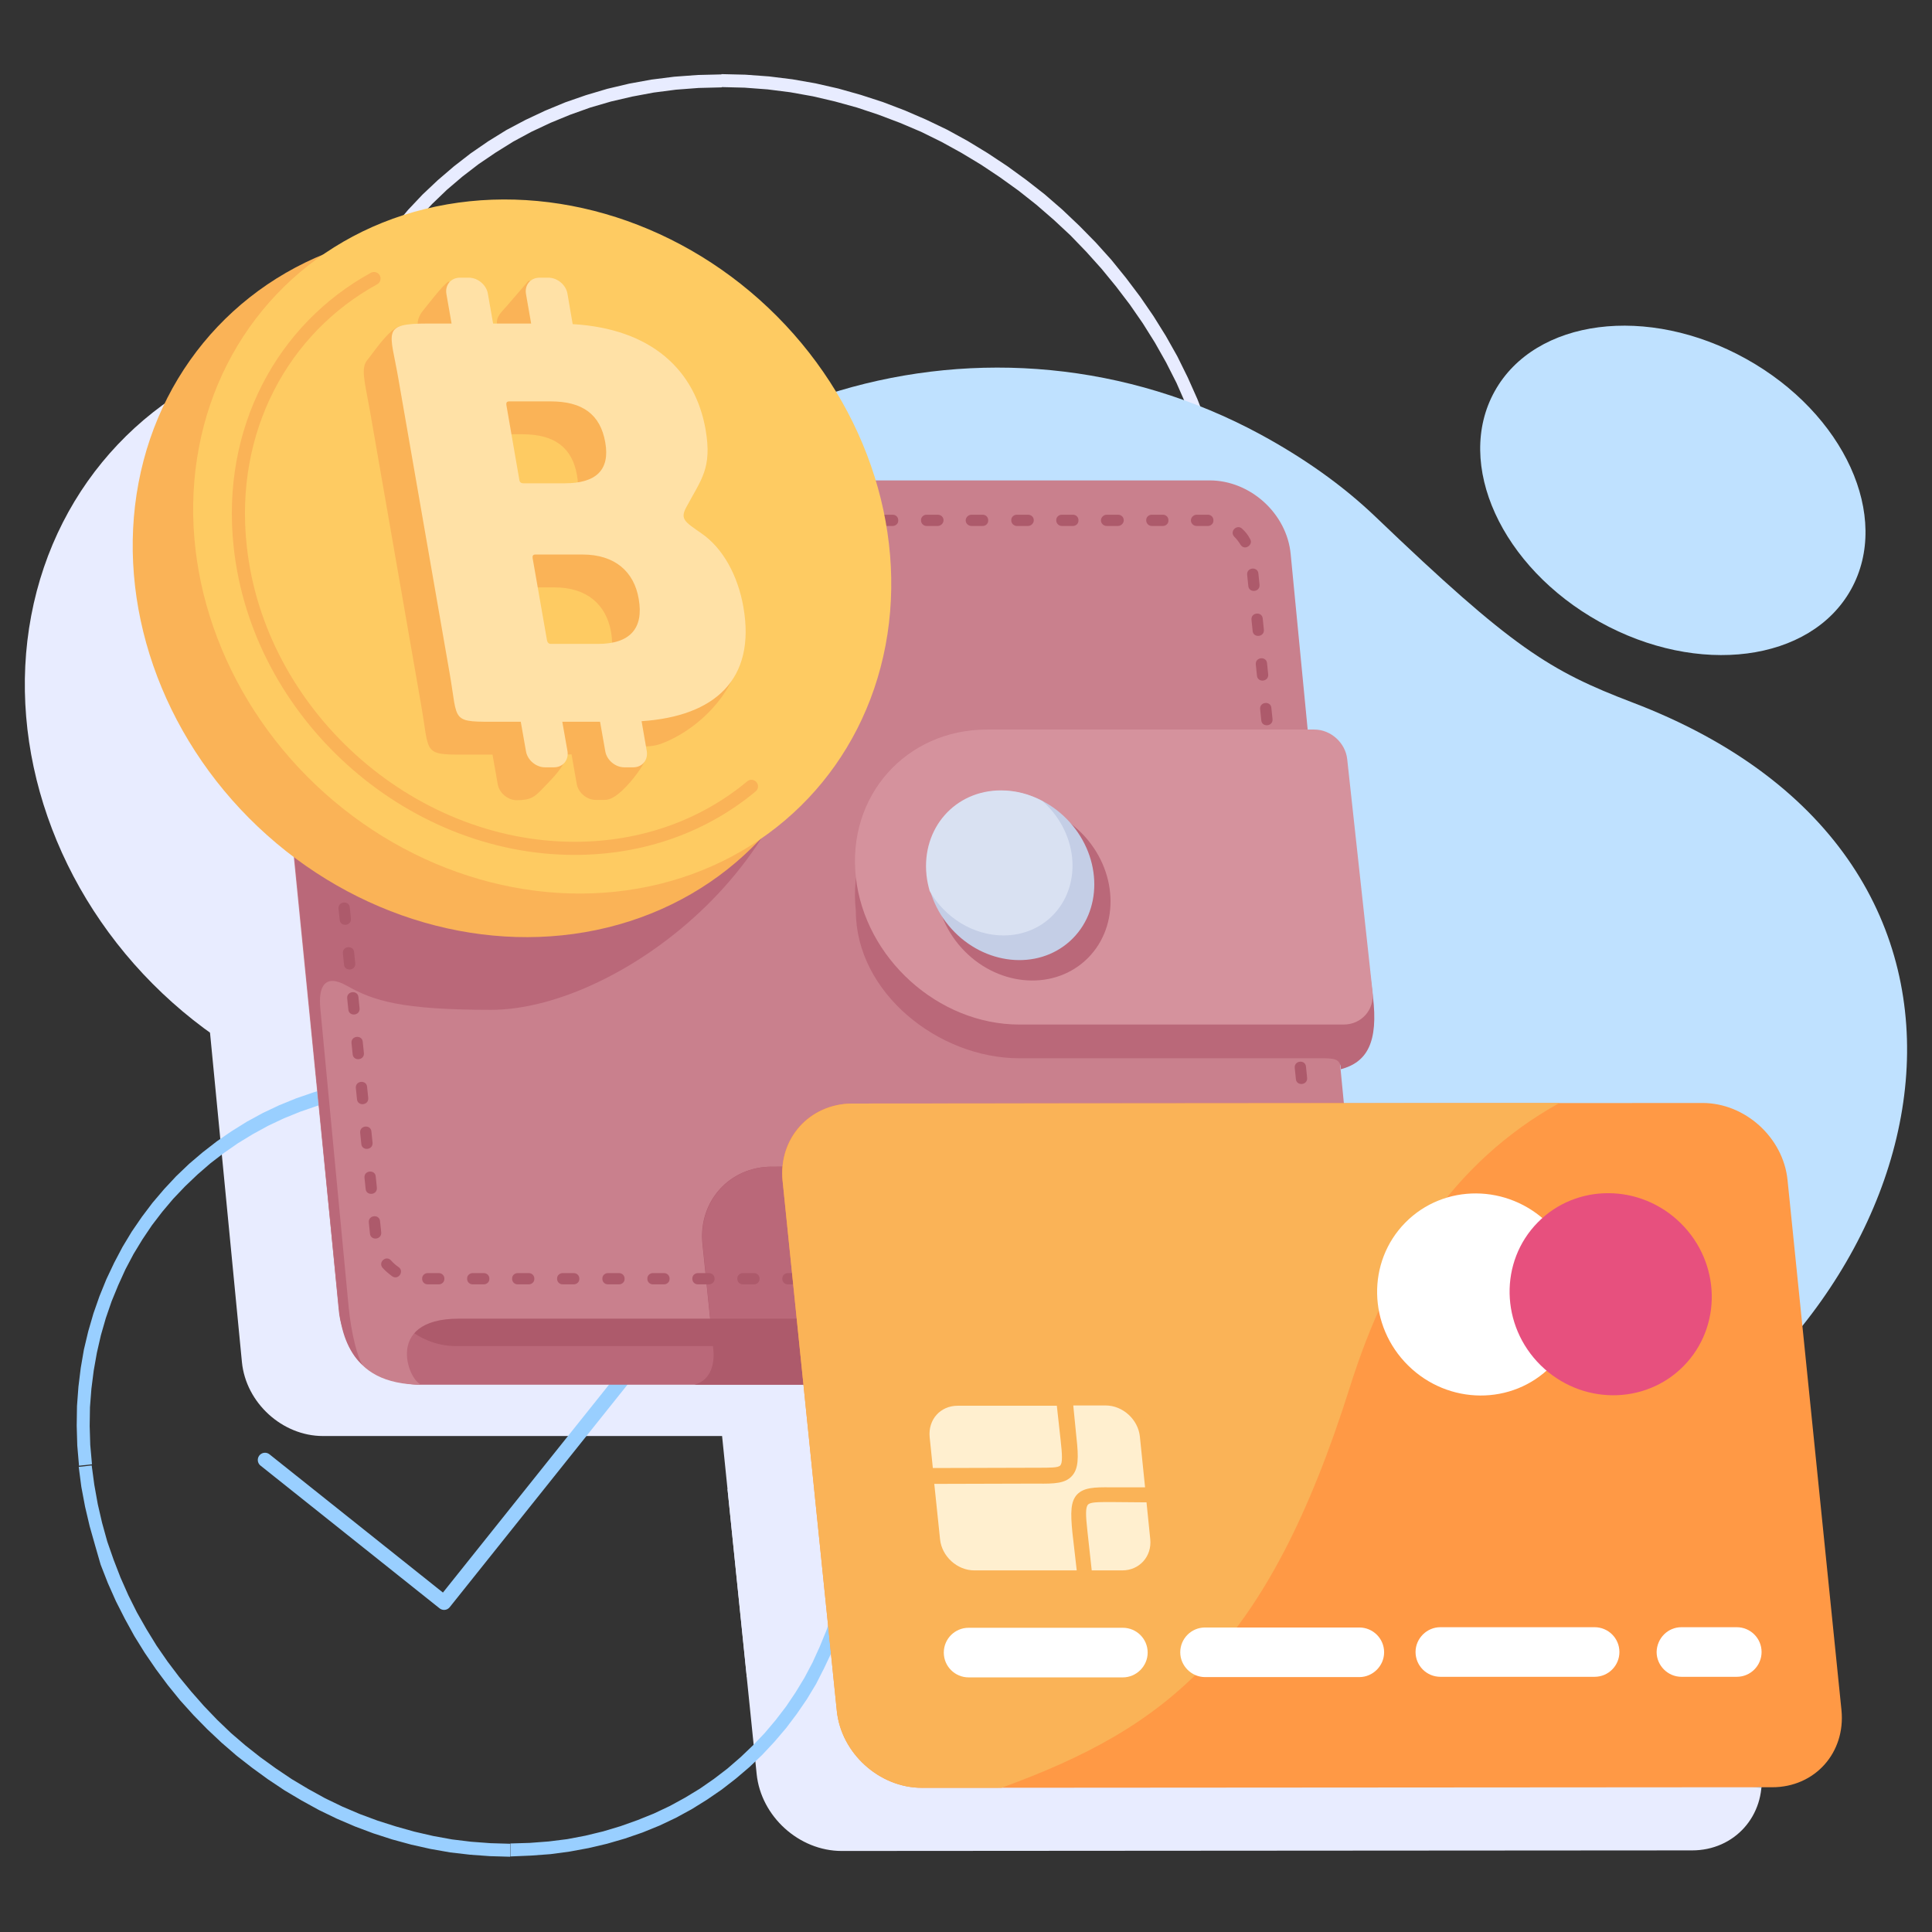
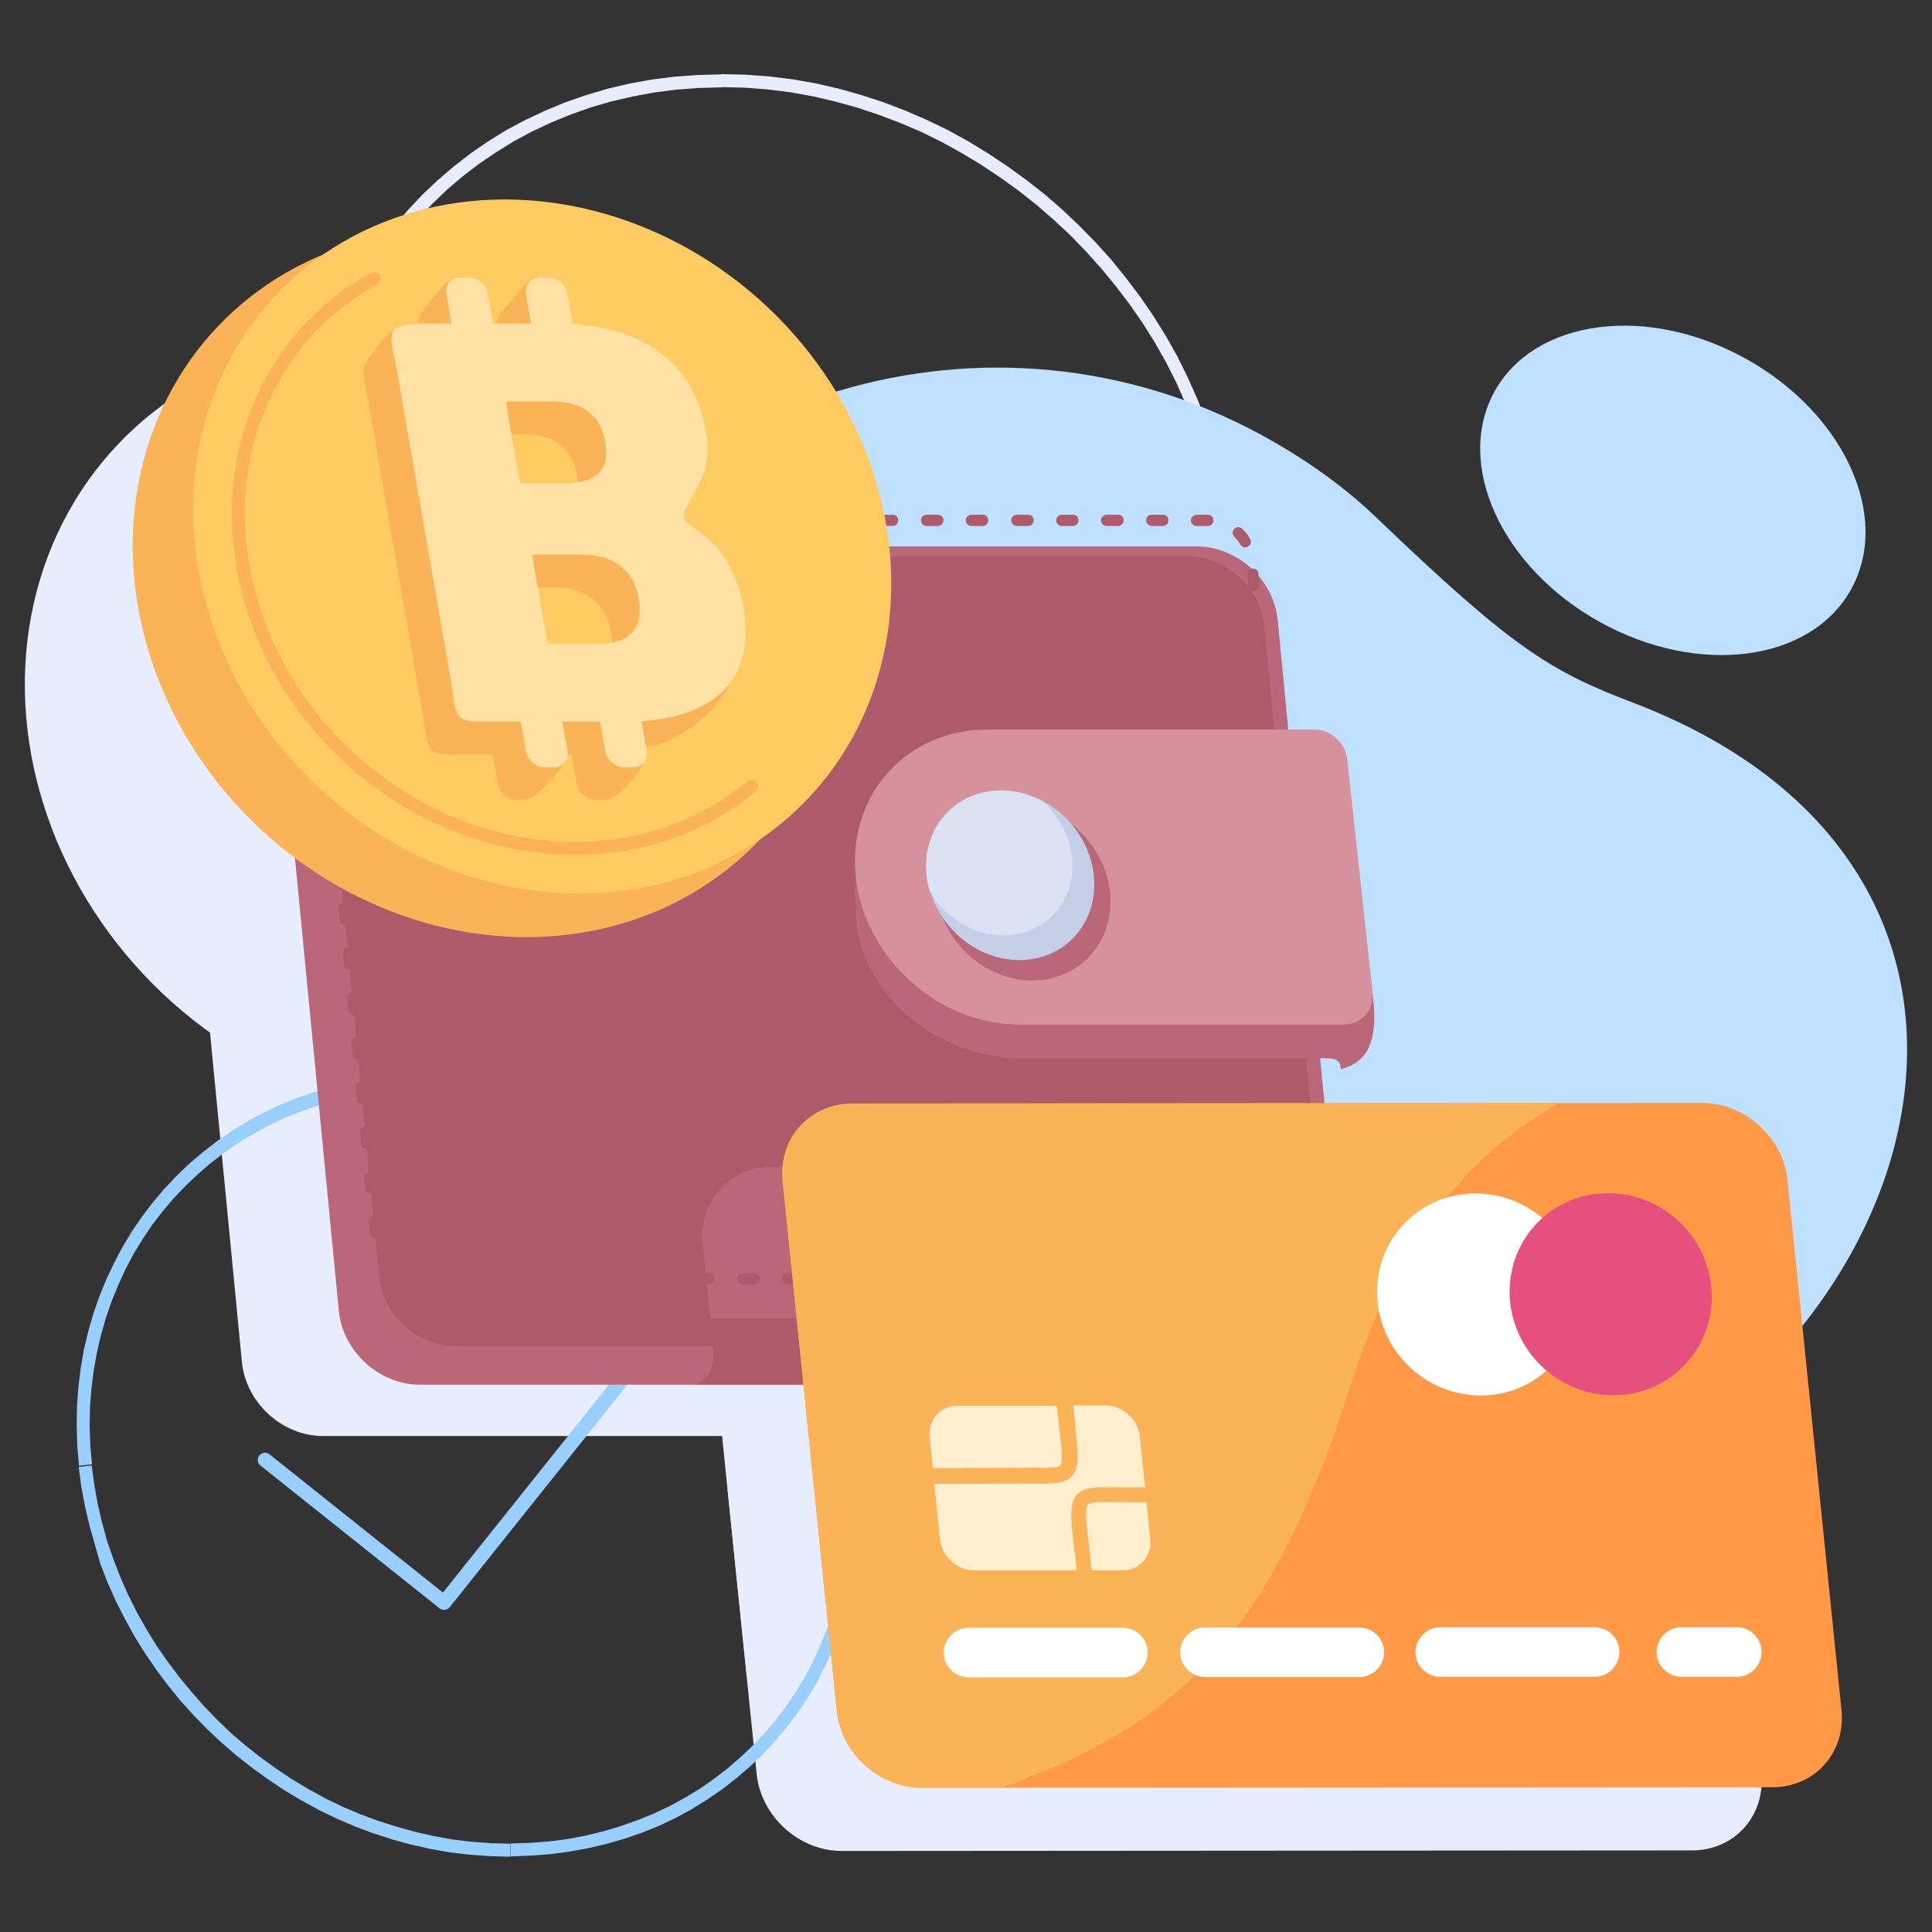
<svg xmlns="http://www.w3.org/2000/svg" version="1.1" id="Layer_1" x="0px" y="0px" viewBox="0 0 670 670" style="enable-background:new 0 0 670 670;" xml:space="preserve">
  <rect x="0" y="0" width="670" height="670" fill="#333333" stroke="none" />
  <style type="text/css">
	.st0{fill:none;}
	.st1{fill:#E8ECFF;}
	.st2{fill-rule:evenodd;clip-rule:evenodd;fill:#BFE1FF;}
	.st3{fill-rule:evenodd;clip-rule:evenodd;fill:#E8ECFF;}
	.st4{fill:#99CFFF;}
	.st5{fill:none;stroke:#99CFFF;stroke-width:5;stroke-linecap:round;stroke-linejoin:round;stroke-miterlimit:22.926;}
	.st6{fill-rule:evenodd;clip-rule:evenodd;fill:#BA6879;}
	.st7{fill-rule:evenodd;clip-rule:evenodd;fill:#AD5A6B;}
	.st8{fill-rule:evenodd;clip-rule:evenodd;fill:#C9808D;}
	.st9{fill:#AD5A6B;}
	.st10{fill-rule:evenodd;clip-rule:evenodd;fill:#FAB357;}
	.st11{fill-rule:evenodd;clip-rule:evenodd;fill:#FECB62;}
	.st12{fill:#FAB357;}
	.st13{fill:#FFE1A6;}
	.st14{fill:none;stroke:#FAB357;stroke-width:4.55;stroke-linecap:round;stroke-linejoin:round;stroke-miterlimit:22.926;}
	.st15{fill-rule:evenodd;clip-rule:evenodd;fill:#99CFFF;}
	.st16{fill-rule:evenodd;clip-rule:evenodd;fill:#FF9945;}
	.st17{fill-rule:evenodd;clip-rule:evenodd;fill:#FFFFFF;}
	.st18{fill:none;stroke:#FAB357;stroke-width:6.73;stroke-miterlimit:22.926;}
	.st19{fill-rule:evenodd;clip-rule:evenodd;fill:#FFEFCF;}
	.st20{fill-rule:evenodd;clip-rule:evenodd;fill:#E7507E;}
	.st21{fill-rule:evenodd;clip-rule:evenodd;fill:#D5929D;}
	.st22{fill-rule:evenodd;clip-rule:evenodd;fill:#C4CEE6;}
	.st23{fill-rule:evenodd;clip-rule:evenodd;fill:#D9E1F2;}
</style>
  <g id="Слой_x0020_1">
    <rect class="st0" width="670" height="670" />
    <g id="_1837761215744">
      <g>
        <path class="st1" d="M427.8,185.9l-4.5,0.5l0,0l-1.1-8l-1.5-7.9l-1.8-7.8l-2.2-7.7l-2.6-7.5l-2.9-7.4l-3.2-7.3l-3.6-7.1l-3.9-6.9     l-4.2-6.7l-4.5-6.5l-4.8-6.3l-5-6.1l-5.3-5.9l-5.5-5.7l-5.8-5.4l-6-5.2l-6.2-4.9l-6.4-4.6l-6.6-4.4l-6.8-4.1l-6.9-3.8l-7.1-3.5     l-7.3-3.1l-7.4-2.8l-7.5-2.5l-7.6-2.1l-7.7-1.8l-7.8-1.4l-7.9-1l-8-0.6l-8-0.2l0-4.5l8.3,0.2l8.2,0.6l8.1,1l8,1.4l7.9,1.8     l7.8,2.2l7.7,2.5l7.6,2.9l7.4,3.2l7.3,3.5l7.1,3.9l6.9,4.2l6.8,4.5l6.6,4.8l6.4,5l6.1,5.3l5.9,5.6l5.7,5.8l5.4,6l5.1,6.3l4.9,6.5     l4.6,6.7l4.3,6.9l4,7.1l3.6,7.3l3.3,7.4l3,7.6l2.6,7.8l2.3,7.9l1.9,8l1.5,8.1L427.8,185.9L427.8,185.9z M284.6,346.5l0-4.5l0,0     l8-0.2l7.9-0.6l7.7-1l7.5-1.4l7.3-1.7l7.2-2.1l7-2.4l6.8-2.8l6.5-3.1l6.3-3.4l6.1-3.7l5.9-4l5.6-4.3l5.4-4.6l5.1-4.9l4.8-5.1     l4.6-5.4l4.3-5.6l4-5.9l3.7-6.1l3.4-6.3l3-6.5l2.7-6.7l2.4-6.9l2-7.1l1.7-7.2l1.3-7.4l0.9-7.5l0.5-7.7l0.1-7.8l-0.3-7.9l-0.7-8     l4.5-0.5l0.7,8.2l0.3,8.1l-0.1,8l-0.6,7.9l-1,7.8l-1.3,7.6l-1.7,7.5l-2.1,7.3l-2.5,7.1l-2.8,6.9l-3.1,6.7l-3.5,6.5l-3.8,6.3     l-4.1,6.1l-4.4,5.8l-4.7,5.6l-5,5.3l-5.3,5l-5.5,4.8l-5.8,4.5l-6.1,4.2l-6.3,3.9l-6.5,3.5l-6.8,3.2l-7,2.9l-7.2,2.5l-7.4,2.2     l-7.6,1.8l-7.8,1.4l-7.9,1l-8.1,0.6L284.6,346.5L284.6,346.5L284.6,346.5z M107.2,186.4l4.5-0.5l0,0l1.1,8l1.5,7.9l1.8,7.8     l2.2,7.7l2.6,7.6l2.9,7.4l3.2,7.3l3.6,7.1l3.9,6.9l4.2,6.7l4.5,6.5l4.7,6.3l5,6.1l5.3,5.9l5.5,5.7l5.8,5.4l6,5.2l6.2,4.9l6.4,4.6     l6.6,4.4l6.8,4.1l6.9,3.8l7.1,3.5l7.3,3.1l7.4,2.8l7.5,2.5l7.6,2.1l7.7,1.7l7.8,1.4l7.9,1l8,0.6l8,0.2l0,4.5l-8.3-0.2l-8.2-0.6     l-8.1-1l-8-1.4l-7.9-1.8l-7.8-2.2l-7.7-2.5l-7.6-2.9l-7.4-3.2l-7.3-3.5l-7.1-3.9l-6.9-4.2l-6.8-4.5l-6.6-4.8l-6.4-5l-6.1-5.3     l-5.9-5.6l-5.6-5.8l-5.4-6l-5.1-6.3l-4.9-6.5l-4.6-6.7l-4.3-6.9l-4-7.1l-3.7-7.3l-3.3-7.4l-3-7.6l-2.6-7.8l-2.3-7.9l-1.9-8     l-1.5-8.1L107.2,186.4L107.2,186.4L107.2,186.4z M250.3,25.8l0,4.5l0,0l-8,0.2l-7.9,0.6l-7.7,1l-7.5,1.4l-7.3,1.7l-7.2,2.1     l-7,2.5l-6.8,2.8l-6.6,3.1l-6.3,3.4l-6.1,3.8l-5.9,4l-5.6,4.3l-5.4,4.6l-5.1,4.9l-4.8,5.1l-4.6,5.4l-4.3,5.6l-4,5.9l-3.7,6.1     l-3.4,6.3l-3,6.5l-2.7,6.7l-2.4,6.9l-2,7.1l-1.7,7.2l-1.3,7.4l-0.9,7.5l-0.5,7.7l-0.2,7.8l0.3,7.9l0.7,8l-4.5,0.5l-0.7-8.3     l-0.3-8.1l0.2-8l0.6-7.9l0.9-7.8l1.3-7.6l1.7-7.5l2.1-7.3l2.4-7.1l2.8-6.9l3.1-6.7l3.5-6.5l3.8-6.3l4.1-6.1l4.4-5.8l4.7-5.6     l5-5.3l5.3-5l5.6-4.8l5.8-4.5l6.1-4.2l6.3-3.9l6.6-3.5l6.8-3.2l7-2.9l7.2-2.5l7.4-2.2l7.6-1.8l7.7-1.4l7.9-1l8.1-0.6L250.3,25.8     L250.3,25.8L250.3,25.8z" />
      </g>
      <g id="_1837761244928">
        <path class="st2" d="M437.2,150.7c14.7,8,28.2,17.4,39.8,28.5c47.5,45.5,60.3,53.4,89.1,64.4c143.8,54.8,109.8,206.4-2.6,267.4     c-97.5,52.9-242.5,33.4-338.6-42.5c-71.2-56.2-92.6-158-47.8-240.5C227.6,134.8,344,100.2,437.2,150.7L437.2,150.7z" />
        <ellipse transform="matrix(0.486 -0.874 0.874 0.486 149.483 594.483)" class="st2" cx="580.2" cy="170.1" rx="52.2" ry="70.7" />
      </g>
      <path class="st3" d="M586.8,641.7l-294.9,0.2c-14.8,0-28-12-29.5-26.7l-18.8-183.8c-1.5-14.8,9.2-26.8,24-26.8l294.9-0.2    c14.8,0,28,12,29.5,26.7l18.8,183.8C612.3,629.7,601.5,641.7,586.8,641.7z" />
      <polygon class="st3" points="259,581.6 252.3,516.4 498.5,516.2 498.5,581.4   " />
      <path class="st3" d="M83.8,207.3h297.6c14.1,0,26.7,11.5,28.1,25.6l23.2,239.5c1.4,14.1-9,25.6-23.1,25.6H112    c-14.1,0-26.7-11.5-28.1-25.6L60.7,232.9C59.4,218.8,69.7,207.3,83.8,207.3z" />
      <ellipse transform="matrix(0.688 -0.726 0.726 0.688 -137.852 183.205)" class="st3" cx="144" cy="251.8" rx="127.5" ry="142.1" />
      <g id="_1837761241984">
        <g>
          <path class="st4" d="M297.9,508.3l-4.5,0.5l0,0l-0.9-6.7l-1.2-6.6l-1.5-6.5l-1.9-6.5l-2.1-6.3l-2.4-6.2l-2.7-6.1l-3-6l-3.3-5.8      l-3.5-5.6l-3.8-5.5l-4-5.3l-4.2-5.1l-4.4-5l-4.6-4.8l-4.8-4.6l-5-4.3l-5.2-4.1l-5.4-3.9l-5.5-3.7l-5.7-3.4l-5.8-3.2l-6-2.9      l-6.1-2.6l-6.2-2.3l-6.3-2.1l-6.4-1.8l-6.5-1.5l-6.6-1.1l-6.6-0.8l-6.7-0.5l-6.8-0.2l0-4.5l7,0.2l6.9,0.5l6.9,0.9l6.8,1.2      l6.7,1.5l6.6,1.8l6.5,2.1l6.4,2.4l6.3,2.7l6.1,3l6,3.3l5.9,3.5l5.7,3.8l5.5,4l5.4,4.2l5.2,4.5l5,4.7l4.8,4.9l4.6,5.1l4.3,5.3      l4.1,5.5l3.9,5.7l3.6,5.8l3.4,6l3.1,6.1l2.8,6.3l2.5,6.4l2.2,6.5l1.9,6.7l1.6,6.8l1.3,6.9L297.9,508.3L297.9,508.3L297.9,508.3z       M177,643.8l0-4.5l0,0l6.7-0.2l6.6-0.5l6.4-0.8l6.3-1.2l6.2-1.5l6-1.8l5.9-2.1l5.7-2.3l5.5-2.6l5.3-2.9l5.1-3.1l4.9-3.4l4.7-3.6      l4.5-3.9l4.3-4.1l4.1-4.3l3.8-4.5l3.6-4.7l3.3-4.9l3.1-5.1l2.8-5.3l2.5-5.5l2.3-5.6l2-5.8l1.7-5.9l1.4-6.1l1.1-6.2l0.8-6.3      l0.5-6.4l0.1-6.5l-0.2-6.6l-0.6-6.7l4.5-0.5l0.6,7l0.2,6.9l-0.1,6.8l-0.5,6.7l-0.8,6.5l-1.1,6.4l-1.4,6.3L293,561l-2.1,6      l-2.4,5.8l-2.7,5.7L283,584l-3.2,5.3l-3.5,5.1l-3.7,4.9l-4,4.7l-4.2,4.5l-4.5,4.3l-4.7,4l-4.9,3.8l-5.1,3.5l-5.3,3.3l-5.5,3      l-5.7,2.7l-5.9,2.4l-6.1,2.1l-6.2,1.8l-6.4,1.5l-6.5,1.2l-6.7,0.9l-6.8,0.5L177,643.8L177,643.8L177,643.8z M27.3,508.7l4.5-0.5      l0,0l0.9,6.7l1.2,6.7l1.5,6.5l1.8,6.5l2.2,6.3l2.4,6.2l2.7,6.1l3,6l3.3,5.8l3.5,5.7l3.8,5.5l4,5.3l4.2,5.1l4.4,5l4.6,4.8      l4.8,4.6l5,4.3l5.2,4.1l5.4,3.9l5.5,3.7l5.7,3.4l5.8,3.2l6,2.9l6.1,2.6l6.2,2.3l6.3,2l6.4,1.8l6.5,1.5l6.6,1.2l6.6,0.8l6.7,0.5      l6.8,0.2l0,4.5l-7-0.2l-6.9-0.5l-6.9-0.8l-6.8-1.2l-6.7-1.5l-6.6-1.8l-6.5-2.1l-6.4-2.4l-6.3-2.7l-6.2-3l-6-3.3l-5.9-3.5      l-5.7-3.8l-5.5-4l-5.4-4.2l-5.2-4.5l-5-4.7l-4.8-4.9l-4.6-5.1l-4.3-5.3l-4.1-5.5l-3.9-5.7l-3.6-5.8l-3.3-6l-3.1-6.1l-2.8-6.3      l-2.5-6.4L33,536l-1.9-6.7l-1.6-6.8l-1.3-6.9L27.3,508.7L27.3,508.7L27.3,508.7z M148.2,373.1l0,4.5l0,0l-6.7,0.2l-6.6,0.5      l-6.4,0.8l-6.3,1.1l-6.2,1.5l-6,1.8l-5.8,2l-5.7,2.3l-5.5,2.6l-5.3,2.9l-5.1,3.1l-4.9,3.4l-4.7,3.6l-4.5,3.9l-4.3,4.1l-4.1,4.3      l-3.8,4.5l-3.6,4.7l-3.3,4.9l-3.1,5.1l-2.8,5.3l-2.5,5.5l-2.3,5.6l-2,5.8l-1.7,5.9l-1.4,6.1l-1.1,6.2l-0.8,6.3l-0.5,6.4      l-0.1,6.5l0.2,6.6l0.6,6.7l-4.5,0.5l-0.6-7l-0.2-6.9l0.1-6.8l0.5-6.7l0.8-6.5l1.1-6.4l1.5-6.3l1.8-6.2l2.1-6l2.4-5.9l2.7-5.7      l2.9-5.5l3.2-5.3l3.5-5.1l3.7-4.9l4-4.7l4.2-4.5l4.5-4.3l4.7-4l4.9-3.8l5.1-3.5l5.3-3.3l5.5-3l5.7-2.7l5.9-2.4l6.1-2.1l6.2-1.8      l6.4-1.5l6.6-1.2l6.7-0.9l6.8-0.5L148.2,373.1L148.2,373.1L148.2,373.1z" />
        </g>
        <polyline class="st5" points="91.9,506.3 154,555.8 235,454.4    " />
      </g>
      <path class="st6" d="M117.4,189.5h297.6c14.1,0,26.8,11.5,28.1,25.6l23.2,239.5c1.4,14.1-9,25.6-23.1,25.6H145.6    c-14.1,0-26.7-11.5-28.1-25.6L94.3,215.1C93,201,103.4,189.5,117.4,189.5L117.4,189.5z" />
      <path class="st7" d="M131.4,192.9h280.5c13.3,0,25.2,10.9,26.5,24.1l21.9,225.7c1.3,13.3-8.5,24.1-21.8,24.1H158    c-13.3,0-25.2-10.9-26.5-24.1L109.7,217C108.4,203.8,118.2,192.9,131.4,192.9L131.4,192.9z" />
-       <path class="st8" d="M116.6,166.6h302.9c14.1,0,26.8,11.5,28.1,25.6l23.2,239.5c1.4,14.1-9,25.6-23.1,25.6H159.1    c-26.9,0-16.8,23.1-12.6,22.9c-26.9,0.1-28.3-19.3-29.7-33.4L91.3,190.9C89.8,176.9,102.6,166.6,116.6,166.6L116.6,166.6z" />
      <path class="st7" d="M461.5,404.5l4.9,50.1c1.4,14.1-9,25.6-23.1,25.6H240.8c5.8-1.5,7-7.4,6.6-11.8l-3.8-37    c-1.5-14.7,9.3-26.8,24-26.8L461.5,404.5L461.5,404.5z" />
      <path class="st6" d="M468.2,404.5l2.6,27.2c1.4,14.1-9,25.6-23.1,25.6H246.3l-2.6-25.9c-1.5-14.7,9.3-26.8,24-26.8L468.2,404.5z" />
-       <path class="st6" d="M116.6,166.6h141.2c12,17.9,20,38.5,22.4,60.4c7.4,68-64.7,123.2-109.9,123.2c-31,0-40.8-3.1-50.1-8.4    c-7.5-4.2-9.9,0.2-9.1,8.1l9.8,103.3c0.9,9.3,3.2,18.1,4.9,20.2c-4.2-3.6-7.3-10.2-8.1-18.4L102,296.4l-8.4-104.2    C92.4,178.1,102.6,166.6,116.6,166.6L116.6,166.6z" />
      <path class="st9" d="M116.6,182.4c0.3,0,0.6-0.1,0.9-0.2c0.3,0.1,0.5,0.2,0.8,0.2h3.9c1,0,1.8-0.8,1.9-1.8    c0.1-1.2-0.8-2.1-1.9-2.1h-3.9c-0.3,0-0.6,0.1-0.9,0.2c-0.3-0.1-0.5-0.2-0.8-0.2c-1.8,0-2.8,0.3-4.6,0.9c-2.3,0.9-0.9,4.6,1.5,3.6    C114.6,182.6,115.5,182.4,116.6,182.4z M134,178.5c-1,0-1.9,0.8-1.9,1.8c-0.1,1.1,0.8,2.1,1.9,2.1h3.9c1,0,1.9-0.8,1.9-1.8    c0.1-1.2-0.8-2.1-1.9-2.1L134,178.5L134,178.5z M149.6,178.5c-1,0-1.9,0.8-1.9,1.8c-0.1,1.1,0.8,2.1,1.9,2.1h3.9    c1,0,1.9-0.8,1.9-1.8c0.1-1.2-0.8-2.1-1.9-2.1L149.6,178.5L149.6,178.5z M165.2,178.5c-1,0-1.9,0.8-1.9,1.8    c-0.1,1.1,0.8,2.1,1.9,2.1h3.9c1,0,1.9-0.8,1.9-1.8c0.1-1.2-0.8-2.1-1.9-2.1L165.2,178.5L165.2,178.5z M180.8,178.5    c-1,0-1.9,0.8-1.9,1.8c-0.1,1.1,0.8,2.1,1.9,2.1h3.9c1,0,1.9-0.8,1.9-1.8c0.1-1.2-0.8-2.1-1.9-2.1L180.8,178.5L180.8,178.5z     M196.4,178.5c-1,0-1.9,0.8-1.9,1.8c-0.1,1.1,0.8,2.1,1.9,2.1h3.9c1,0,1.9-0.8,1.9-1.8c0.1-1.2-0.8-2.1-1.9-2.1L196.4,178.5    L196.4,178.5z M212,178.5c-1,0-1.9,0.8-1.9,1.8c-0.1,1.1,0.8,2.1,1.9,2.1h3.9c1,0,1.9-0.8,1.9-1.8c0.1-1.2-0.8-2.1-1.9-2.1    L212,178.5L212,178.5z M227.6,178.5c-1,0-1.9,0.8-1.9,1.8c-0.1,1.1,0.8,2.1,1.9,2.1h3.9c1,0,1.9-0.8,1.9-1.8    c0.1-1.2-0.8-2.1-1.9-2.1L227.6,178.5L227.6,178.5z M243.3,178.5c-1,0-1.9,0.8-1.9,1.8c-0.1,1.1,0.8,2.1,1.9,2.1h3.9    c1,0,1.9-0.8,1.9-1.8c0.1-1.2-0.8-2.1-1.9-2.1L243.3,178.5L243.3,178.5z M258.9,178.5c-1,0-1.9,0.8-1.9,1.8    c-0.1,1.1,0.8,2.1,1.9,2.1h3.9c1,0,1.9-0.8,1.9-1.8c0.1-1.2-0.8-2.1-1.9-2.1L258.9,178.5L258.9,178.5z M274.5,178.5    c-1,0-1.9,0.8-1.9,1.8c-0.1,1.1,0.8,2.1,1.9,2.1h3.9c1,0,1.9-0.8,2-1.8c0.1-1.2-0.8-2.1-2-2.1L274.5,178.5L274.5,178.5z     M290.1,178.5c-1,0-1.9,0.8-1.9,1.8c-0.1,1.1,0.8,2.1,1.9,2.1h3.9c1,0,1.9-0.8,1.9-1.8c0.1-1.2-0.8-2.1-1.9-2.1L290.1,178.5    L290.1,178.5z M305.7,178.5c-1,0-1.9,0.8-2,1.8c-0.1,1.1,0.8,2.1,2,2.1h3.9c1,0,1.9-0.8,1.9-1.8c0.1-1.2-0.8-2.1-1.9-2.1    L305.7,178.5L305.7,178.5z M321.3,178.5c-1,0-1.9,0.8-1.9,1.8c-0.1,1.1,0.8,2.1,1.9,2.1h3.9c1,0,1.9-0.8,2-1.8    c0.1-1.2-0.8-2.1-2-2.1L321.3,178.5L321.3,178.5z M336.9,178.5c-1,0-1.9,0.8-2,1.8c-0.1,1.1,0.8,2.1,2,2.1h3.9    c1,0,1.9-0.8,1.9-1.8c0.1-1.2-0.8-2.1-1.9-2.1L336.9,178.5L336.9,178.5z M352.6,178.5c-1,0-1.9,0.8-1.9,1.8    c-0.1,1.1,0.8,2.1,1.9,2.1h3.9c1,0,1.9-0.8,2-1.8c0.1-1.2-0.8-2.1-2-2.1L352.6,178.5L352.6,178.5z M368.2,178.5    c-1,0-1.9,0.8-1.9,1.8c-0.1,1.1,0.8,2.1,1.9,2.1h3.9c1,0,1.9-0.8,1.9-1.8c0.1-1.2-0.8-2.1-1.9-2.1L368.2,178.5L368.2,178.5z     M383.8,178.5c-1,0-1.9,0.8-2,1.8c-0.1,1.1,0.8,2.1,2,2.1h3.9c1,0,1.9-0.8,2-1.8c0.1-1.2-0.8-2.1-2-2.1L383.8,178.5L383.8,178.5z     M399.4,178.5c-1,0-1.9,0.8-1.9,1.8c-0.1,1.1,0.8,2.1,1.9,2.1h3.9c1,0,1.9-0.8,1.9-1.8c0.1-1.2-0.8-2.1-1.9-2.1L399.4,178.5    L399.4,178.5z M415,178.5c-1,0-1.9,0.8-2,1.8c-0.1,1.1,0.8,2.1,2,2.1h3.9c1,0,1.9-0.8,1.9-1.8c0.1-1.2-0.8-2.1-1.9-2.1L415,178.5    L415,178.5z M430.8,183.4c-1.8-1.8-4.6,0.9-2.7,2.8c0.8,0.8,1.5,1.7,2.1,2.7c1.5,2.3,4.6-0.1,3.3-2    C432.8,185.5,431.9,184.4,430.8,183.4z M436.4,198.9c-0.2-2.5-4.1-2.2-3.9,0.4l0.4,3.9c0.2,2.5,4.1,2.2,3.9-0.4L436.4,198.9    L436.4,198.9z M437.9,214.5c-0.2-2.5-4.1-2.2-3.9,0.4l0.4,3.9c0.2,2.5,4.1,2.2,3.9-0.4L437.9,214.5L437.9,214.5z M439.4,230    c-0.2-2.5-4.1-2.2-3.9,0.4l0.4,3.9c0.2,2.5,4.1,2.2,3.9-0.4L439.4,230L439.4,230z M440.9,245.5c-0.2-2.5-4.1-2.2-3.9,0.4l0.4,3.9    c0.2,2.5,4.1,2.2,3.9-0.4L440.9,245.5L440.9,245.5z M442.4,261.1c-0.2-2.5-4.1-2.2-3.9,0.4l0.4,3.9c0.2,2.5,4.1,2.2,3.9-0.4    L442.4,261.1z M443.9,276.6c-0.2-2.5-4.1-2.2-3.9,0.4l0.4,3.9c0.2,2.5,4.1,2.2,3.9-0.4L443.9,276.6z M445.4,292.2    c-0.2-2.5-4.1-2.2-3.9,0.4l0.4,3.9c0.2,2.5,4.1,2.2,3.9-0.4L445.4,292.2z M446.9,307.7c-0.2-2.5-4.1-2.2-3.9,0.4l0.4,3.9    c0.2,2.5,4.1,2.2,3.9-0.4L446.9,307.7z M448.4,323.3c-0.2-2.5-4.1-2.2-3.9,0.4l0.4,3.9c0.2,2.5,4.1,2.2,3.9-0.4L448.4,323.3z     M449.9,338.8c-0.2-2.5-4.1-2.2-3.9,0.4l0.4,3.9c0.2,2.5,4.1,2.2,3.9-0.4L449.9,338.8z M451.4,354.3c-0.2-2.5-4.1-2.2-3.9,0.4    l0.4,3.9c0.2,2.5,4.1,2.2,3.9-0.4L451.4,354.3z M452.9,369.9c-0.2-2.5-4.1-2.2-3.9,0.4l0.4,3.9c0.2,2.5,4.1,2.2,3.9-0.4    L452.9,369.9z M454.4,385.4c-0.2-2.5-4.1-2.2-3.9,0.4l0.4,3.9c0.2,2.5,4.1,2.2,3.9-0.4L454.4,385.4z M455.9,401    c-0.2-2.5-4.1-2.2-3.9,0.4l0.4,3.9c0.2,2.5,4.1,2.2,3.9-0.4L455.9,401z M457.4,416.5c-0.2-2.5-4.1-2.2-3.9,0.4l0.4,3.9    c0.2,2.5,4.1,2.2,3.9-0.4L457.4,416.5z M458.9,432c-0.2-2.5-4.1-2.2-3.9,0.4l0.1,0.8l3.9-0.4L458.9,432z M449.1,445.4    c2.5-0.2,2.2-4.1-0.4-3.9c-1.2,0.1-2.5,0-3.7,0c-1,0-1.9,0.8-1.9,1.8c-0.1,1.2,0.8,2.1,1.9,2.1    C446.3,445.4,447.7,445.5,449.1,445.4z M433.2,445.4c1,0,1.9-0.8,1.9-1.8c0.1-1.2-0.8-2.1-1.9-2.1h-3.9c-1,0-1.9,0.8-2,1.8    c-0.1,1.2,0.8,2.1,2,2.1H433.2z M417.6,445.4c1,0,1.9-0.8,2-1.8c0.1-1.2-0.8-2.1-2-2.1h-3.9c-1,0-1.9,0.8-1.9,1.8    c-0.1,1.2,0.8,2.1,1.9,2.1H417.6z M402,445.4c1,0,1.9-0.8,1.9-1.8c0.1-1.2-0.8-2.1-1.9-2.1h-3.9c-1,0-1.9,0.8-2,1.8    c-0.1,1.2,0.8,2.1,2,2.1H402z M386.4,445.4c1,0,1.9-0.8,2-1.8c0.1-1.2-0.8-2.1-2-2.1h-3.9c-1,0-1.9,0.8-1.9,1.8    c-0.1,1.2,0.8,2.1,1.9,2.1H386.4z M370.8,445.4c1,0,1.9-0.8,1.9-1.8c0.1-1.2-0.8-2.1-1.9-2.1h-3.9c-1,0-1.9,0.8-2,1.8    c-0.1,1.2,0.8,2.1,2,2.1H370.8z M355.2,445.4c1,0,1.9-0.8,1.9-1.8c0.1-1.2-0.8-2.1-1.9-2.1h-3.9c-1,0-1.9,0.8-1.9,1.8    c-0.1,1.2,0.8,2.1,1.9,2.1H355.2z M339.6,445.4c1,0,1.9-0.8,2-1.8c0.1-1.2-0.8-2.1-2-2.1h-3.9c-1,0-1.9,0.8-1.9,1.8    c-0.1,1.2,0.8,2.1,1.9,2.1H339.6z M324,445.4c1,0,1.9-0.8,1.9-1.8c0.1-1.2-0.8-2.1-1.9-2.1H320c-1,0-1.9,0.8-1.9,1.8    c-0.1,1.2,0.8,2.1,1.9,2.1H324z M308.3,445.4c1,0,1.9-0.8,2-1.8c0.1-1.2-0.8-2.1-2-2.1h-3.9c-1,0-1.9,0.8-1.9,1.8    c-0.1,1.2,0.8,2.1,1.9,2.1H308.3z M292.7,445.4c1,0,1.9-0.8,1.9-1.8c0.1-1.2-0.8-2.1-1.9-2.1h-3.9c-1,0-1.9,0.8-2,1.8    c-0.1,1.2,0.8,2.1,2,2.1H292.7z M277.1,445.4c1,0,1.9-0.8,1.9-1.8c0.1-1.2-0.8-2.1-1.9-2.1h-3.9c-1,0-1.9,0.8-1.9,1.8    c-0.1,1.2,0.8,2.1,1.9,2.1H277.1z M261.5,445.4c1,0,1.9-0.8,1.9-1.8c0.1-1.2-0.8-2.1-1.9-2.1h-3.9c-1,0-1.9,0.8-1.9,1.8    c-0.1,1.2,0.8,2.1,1.9,2.1H261.5z M245.9,445.4c1,0,1.9-0.8,1.9-1.8c0.1-1.2-0.8-2.1-1.9-2.1H242c-1,0-1.9,0.8-1.9,1.8    c-0.1,1.2,0.8,2.1,1.9,2.1H245.9z M230.3,445.4c1,0,1.9-0.8,1.9-1.8c0.1-1.2-0.8-2.1-1.9-2.1h-3.9c-1,0-1.9,0.8-1.9,1.8    c-0.1,1.2,0.8,2.1,1.9,2.1H230.3z M214.7,445.4c1,0,1.9-0.8,1.9-1.8c0.1-1.2-0.8-2.1-1.9-2.1h-3.9c-1,0-1.9,0.8-1.9,1.8    c-0.1,1.2,0.8,2.1,1.9,2.1H214.7z M199,445.4c1,0,1.9-0.8,1.9-1.8c0.1-1.2-0.8-2.1-1.9-2.1h-3.9c-1,0-1.9,0.8-1.9,1.8    c-0.1,1.2,0.8,2.1,1.9,2.1H199z M183.4,445.4c1,0,1.9-0.8,1.9-1.8c0.1-1.2-0.8-2.1-1.9-2.1h-3.9c-1,0-1.9,0.8-1.9,1.8    c-0.1,1.2,0.8,2.1,1.9,2.1H183.4z M167.8,445.4c1,0,1.9-0.8,1.9-1.8c0.1-1.2-0.8-2.1-1.9-2.1h-3.9c-1,0-1.9,0.8-1.9,1.8    c-0.1,1.2,0.8,2.1,1.9,2.1H167.8z M152.2,445.4c1,0,1.9-0.8,1.9-1.8c0.1-1.2-0.8-2.1-1.9-2.1h-3.9c-1,0-1.9,0.8-1.9,1.8    c-0.1,1.2,0.8,2.1,1.9,2.1H152.2z M136,442.6c2.2,1.5,4.3-1.8,2.2-3.2c-0.9-0.6-1.9-1.5-2.6-2.3c-1.7-1.9-4.6,0.6-2.9,2.6    C133.6,440.7,134.9,441.8,136,442.6z M128.3,427.8c0.2,2.5,4.1,2.2,3.9-0.4l-0.4-3.9c-0.2-2.5-4.1-2.2-3.9,0.4L128.3,427.8z     M126.8,412.3c0.2,2.5,4.1,2.2,3.9-0.4l-0.4-3.9c-0.2-2.5-4.1-2.2-3.9,0.4C126.4,408.4,126.8,412.3,126.8,412.3z M125.3,396.7    c0.2,2.5,4.1,2.2,3.9-0.4l-0.4-3.9c-0.2-2.5-4.1-2.2-3.9,0.4L125.3,396.7z M123.8,381.2c0.2,2.5,4.1,2.2,3.9-0.4l-0.4-3.9    c-0.2-2.5-4.1-2.2-3.9,0.4L123.8,381.2z M122.3,365.6c0.2,2.5,4.1,2.2,3.9-0.4l-0.4-3.9c-0.2-2.5-4.1-2.2-3.9,0.4    C121.9,361.7,122.3,365.6,122.3,365.6z M120.8,350.1c0.2,2.5,4.1,2.2,3.9-0.4l-0.4-3.9c-0.2-2.5-4.1-2.2-3.9,0.4    C120.4,346.2,120.8,350.1,120.8,350.1z M119.3,334.5c0.2,2.5,4.1,2.2,3.9-0.4l-0.4-3.9c-0.2-2.5-4.1-2.2-3.9,0.4    C118.9,330.7,119.3,334.5,119.3,334.5z M117.8,319c0.2,2.5,4.1,2.2,3.9-0.4l-0.4-3.9c-0.2-2.5-4.1-2.2-3.9,0.4L117.8,319z     M116.3,303.5c0.2,2.5,4.1,2.2,3.9-0.4l-0.4-3.9c-0.2-2.5-4.1-2.2-3.9,0.4C115.9,299.6,116.3,303.5,116.3,303.5z M114.8,287.9    c0.2,2.5,4.1,2.2,3.9-0.4l-0.4-3.9c-0.2-2.5-4.1-2.2-3.9,0.4L114.8,287.9z M113.3,272.4c0.2,2.5,4.1,2.2,3.9-0.4l-0.4-3.9    c-0.2-2.5-4.1-2.2-3.9,0.4C112.9,268.5,113.3,272.4,113.3,272.4z M111.8,256.8c0.2,2.5,4.1,2.2,3.9-0.4l-0.4-3.9    c-0.2-2.5-4.1-2.2-3.9,0.4L111.8,256.8z M110.3,241.3c0.2,2.5,4.1,2.2,3.9-0.4l-0.4-3.9c-0.2-2.5-4.1-2.2-3.9,0.4    C109.9,237.4,110.3,241.3,110.3,241.3z M108.8,225.8c0.2,2.5,4.1,2.2,3.9-0.4l-0.4-3.9c-0.2-2.5-4.1-2.2-3.9,0.4L108.8,225.8    L108.8,225.8z M107.3,210.2c0.2,2.5,4.1,2.2,3.9-0.4l-0.4-3.9c-0.2-2.5-4.1-2.2-3.9,0.4L107.3,210.2L107.3,210.2z M105.8,194.7    c0.2,2.5,4.1,2.2,3.9-0.4l-0.3-3.6l-3.9,0.4L105.8,194.7z" />
      <g>
        <ellipse transform="matrix(0.688 -0.726 0.726 0.688 -93.97 186.071)" class="st10" cx="169.3" cy="202.3" rx="116.2" ry="129.4" />
        <ellipse transform="matrix(0.688 -0.726 0.726 0.688 -78.887 195.639)" class="st11" cx="188" cy="189.5" rx="114" ry="127" />
        <path class="st12" d="M163.7,261.7h7.1l1.8,10.2c0.5,3.1,3.5,5.6,6.6,5.6c5.8,0,6.7-1.7,10.6-5.7c4.1-4.2,6.5-7.5,6.1-9.3     l-0.2-0.8l2.5-0.1l1.8,10.2c0.5,3.1,3.5,5.6,6.6,5.6h3.1c2.1,0,4.7-1.4,8.8-6.1c3.3-3.8,6.7-9,5.1-9.5l-9.3-3     c6.4-0.4,10.4,0.9,15.3-1c14.4-5.5,30.4-22,27.1-40.8c-1.9-10.9-16-15.8-23.4-20.9c-5.9-4.1-7.5-5-5.3-9.1     c5.2-9.7,9-13.5,6.7-26.9c-3.6-20.6-18.7-35-46.1-36.6l-1.8-10.5c-0.5-3.1-1.7-17.7-3.7-15.4l-7.5,8.7c-2,2.3-3.7,3.6-3.2,6.7     l1.8,10.3h-13l-1.8-10.3c-0.5-3.1,0.9-11.7-1.5-13.6l-2.3-1.8c-2.1,1.2-8,9.1-8.8,10c-1.1,1.3-2.2,3.3-1.9,5.3l1.8,10.3l-5.7-9     c-3.1-5-11.7,8.5-13.5,10.5c-2.5,2.9-1.1,7.2,0.8,17.8l17.7,101.7C149.2,262.3,146.1,261.7,163.7,261.7L163.7,261.7z M171.7,179     c-0.8,0-1.3-0.4-1.4-1.2l-4.5-26c-0.1-0.8,0.2-1.2,1-1.2h14.4c11,0,17.2,4.5,18.9,14.2c1.7,9.6-3.2,14.2-14,14.2H171.7L171.7,179     z M180,233.5l-5-28.6c-0.1-0.8,0.2-1.2,1-1.2h16.3c11.2,0,17.9,5.9,19.6,15.4c1.8,10.2-3,15.6-14.1,15.6h-16.3     C180.6,234.7,180.1,234.3,180,233.5L180,233.5z" />
        <path class="st13" d="M173.5,250.3h7.1l1.8,10.2c0.5,3.1,3.5,5.6,6.6,5.6h3.1c3.1,0,5.2-2.5,4.7-5.6l-1.8-10.2h13.1l1.8,10.2     c0.5,3.1,3.5,5.6,6.6,5.6h3.1c3.1,0,5.2-2.5,4.7-5.6l-1.8-10.4c25.4-1.7,39.7-14.5,35.3-39.6c-1.9-10.9-7.1-20.4-14.5-25.5     c-5.9-4.1-7.5-5-5.3-9.1c5.2-9.7,9-13.5,6.7-26.9c-3.6-20.6-18.7-35-46.1-36.6l-1.8-10.5c-0.5-3.1-3.5-5.6-6.6-5.6h-3.1     c-3.1,0-5.2,2.5-4.7,5.6l1.8,10.3H171l-1.8-10.3c-0.5-3.1-3.5-5.6-6.6-5.6h-3.1c-3.1,0-5.2,2.5-4.7,5.6l1.8,10.3h-8.2     c-16.5,0-13,2.8-10.2,19.4l17.7,101.7C159,250.9,155.9,250.3,173.5,250.3L173.5,250.3z M181.5,167.6c-0.8,0-1.3-0.4-1.4-1.2     l-4.5-26c-0.1-0.8,0.2-1.2,1-1.2H191c11,0,17.2,4.5,18.9,14.2c1.7,9.6-3.2,14.2-14,14.2H181.5z M189.7,222.1l-5-28.6     c-0.1-0.8,0.2-1.2,1-1.2H202c11.2,0,17.9,5.9,19.5,15.4c1.8,10.2-3,15.6-14.1,15.6h-16.3C190.3,223.3,189.9,222.9,189.7,222.1     L189.7,222.1z" />
        <path class="st14" d="M260.6,272.7c-16.2,13.5-37.4,21.5-61.3,21.5c-57.8,0-109.8-46.9-116-104.7C78.9,149.1,98,114,129.7,96.6" />
      </g>
      <path class="st15" d="M610.8,620.1c-84-11.5-167.4-44.9-234.2-97.6c-39.6-31.2-68.3-72.4-84.8-117.9l270.7-0.2    c14.7,0,28,12,29.5,26.7l18.8,183.8C611,616.7,611,618.4,610.8,620.1z" />
      <path class="st16" d="M295.5,382.7l294.9-0.2c14.8,0,28,12,29.5,26.7L638.6,593c1.5,14.8-9.2,26.8-24,26.8L319.7,620    c-14.8,0-28-12-29.5-26.7l-18.8-183.8C269.9,394.7,280.7,382.8,295.5,382.7z" />
      <path class="st10" d="M295.5,382.7l245.3-0.2c-37,20.5-59,55.3-72.6,98.3C439.4,572.2,404.8,599,347.3,620l-27.6,0    c-14.7,0-28-12-29.5-26.7l-18.8-183.8C270,394.8,280.8,382.8,295.5,382.7L295.5,382.7z" />
      <g>
        <path class="st17" d="M583.1,564.3l19.2,0c4.7,0,8.6,3.8,8.6,8.6l0,0c0,4.7-3.8,8.6-8.6,8.6l-19.2,0c-4.7,0-8.6-3.9-8.6-8.6l0,0     C574.6,568.1,578.4,564.3,583.1,564.3z" />
        <path class="st17" d="M335.9,564.5l53.5,0c4.7,0,8.6,3.8,8.6,8.6l0,0c0,4.7-3.9,8.6-8.6,8.6l-53.5,0c-4.7,0-8.6-3.8-8.6-8.6l0,0     C327.3,568.3,331.2,564.5,335.9,564.5z" />
        <path class="st17" d="M417.9,564.4l53.5,0c4.7,0,8.6,3.8,8.6,8.6l0,0c0,4.7-3.9,8.6-8.6,8.6l-53.5,0c-4.7,0-8.6-3.9-8.6-8.6l0,0     C409.3,568.3,413.1,564.4,417.9,564.4L417.9,564.4z" />
        <path class="st17" d="M499.5,564.3l53.5,0c4.7,0,8.6,3.8,8.6,8.6l0,0c0,4.7-3.8,8.6-8.6,8.6l-53.5,0c-4.7,0-8.6-3.8-8.6-8.6v0     C490.9,568.2,494.8,564.3,499.5,564.3L499.5,564.3z" />
      </g>
      <g>
        <path class="st18" d="M332.1,487.5l34.4,0l1.3,11.8c0.6,5.3,0.7,8-0.1,8.9c-0.7,0.8-3.3,0.8-7.9,0.8l-36.3,0.1l-1.1-10.7     C321.8,492.3,326.1,487.5,332.1,487.5L332.1,487.5z M372.2,487.4l11.2,0c6,0,11.3,4.9,11.9,10.8l1.8,17.6l-11.7,0     c-6.1-0.1-9.6,0.1-11.9,2.5c-2.2,2.4-2.3,6.1-1.6,13.2l1.5,13.1l-35.5,0c-6,0-11.3-4.9-11.9-10.8l-2-19.2l35.6-0.1     c6.2,0.1,9.8-0.1,12.1-2.6c2.3-2.5,2.4-6.3,1.6-13.4L372.2,487.4L372.2,487.4z M397.6,521l1.3,12.8c0.6,6-3.8,10.8-9.7,10.8     l-10.6,0l-1.5-13.7c-0.6-5.4-0.7-8.1,0.2-9.1c0.8-0.9,3.4-0.9,8.1-0.9L397.6,521L397.6,521z" />
        <path id="_x31_" class="st19" d="M332.1,487.5l34.4,0l1.3,11.8c0.6,5.3,0.7,8-0.1,8.9c-0.7,0.8-3.3,0.8-7.9,0.8l-36.3,0.1     l-1.1-10.7C321.8,492.3,326.1,487.5,332.1,487.5L332.1,487.5z M372.2,487.4l11.2,0c6,0,11.3,4.9,11.9,10.8l1.8,17.6l-11.7,0     c-6.1-0.1-9.6,0.1-11.9,2.5c-2.2,2.4-2.3,6.1-1.6,13.2l1.5,13.1l-35.5,0c-6,0-11.3-4.9-11.9-10.8l-2-19.2l35.6-0.1     c6.2,0.1,9.8-0.1,12.1-2.6c2.3-2.5,2.4-6.3,1.6-13.4L372.2,487.4L372.2,487.4z M397.6,521l1.3,12.8c0.6,6-3.8,10.8-9.7,10.8     l-10.6,0l-1.5-13.7c-0.6-5.4-0.7-8.1,0.2-9.1c0.8-0.9,3.4-0.9,8.1-0.9L397.6,521L397.6,521z" />
      </g>
      <g>
        <ellipse transform="matrix(0.702 -0.712 0.712 0.702 -166.978 498.756)" class="st17" cx="512.7" cy="449" rx="34.6" ry="35.5" />
        <ellipse transform="matrix(0.702 -0.712 0.712 0.702 -153.255 531.493)" class="st20" cx="558.7" cy="448.9" rx="34.6" ry="35.5" />
      </g>
      <path class="st6" d="M342.3,264.8h113.5c5.7,0,10.7,4.6,11.4,10.3l8.9,70.3c2,16.2-2.1,23-11.1,25.4c-0.1-3.8-2.5-3.8-7.1-3.8    H353.5c-28.1,0-56.7-22.8-56.7-51.1v0C293.7,287.8,314.2,264.8,342.3,264.8L342.3,264.8z" />
      <path class="st21" d="M342.3,253h113.5c5.7,0,10.8,4.6,11.4,10.3L476,344c0.7,6.2-3.9,11.3-10,11.3H353.5    c-28.1,0-53.6-23-56.7-51.1l0,0C293.7,276,314.2,253,342.3,253L342.3,253z" />
      <ellipse transform="matrix(0.743 -0.67 0.67 0.743 -115.867 317.184)" class="st6" cx="354.6" cy="309.3" rx="28.8" ry="32" />
      <ellipse transform="matrix(0.743 -0.67 0.67 0.743 -113.096 312.723)" class="st22" cx="350.2" cy="303.5" rx="27.6" ry="30.7" />
      <path class="st23" d="M347.1,274.1c5.1,0,10,1.3,14.4,3.7c5.6,4.9,9.5,11.9,10.3,19.6c1.5,14.9-9.1,27-23.8,27    c-10.6,0-20.4-6.3-25.6-15.4c-0.5-1.8-0.9-3.6-1.1-5.5C319.6,287.2,331.2,274.1,347.1,274.1L347.1,274.1z" />
    </g>
  </g>
</svg>